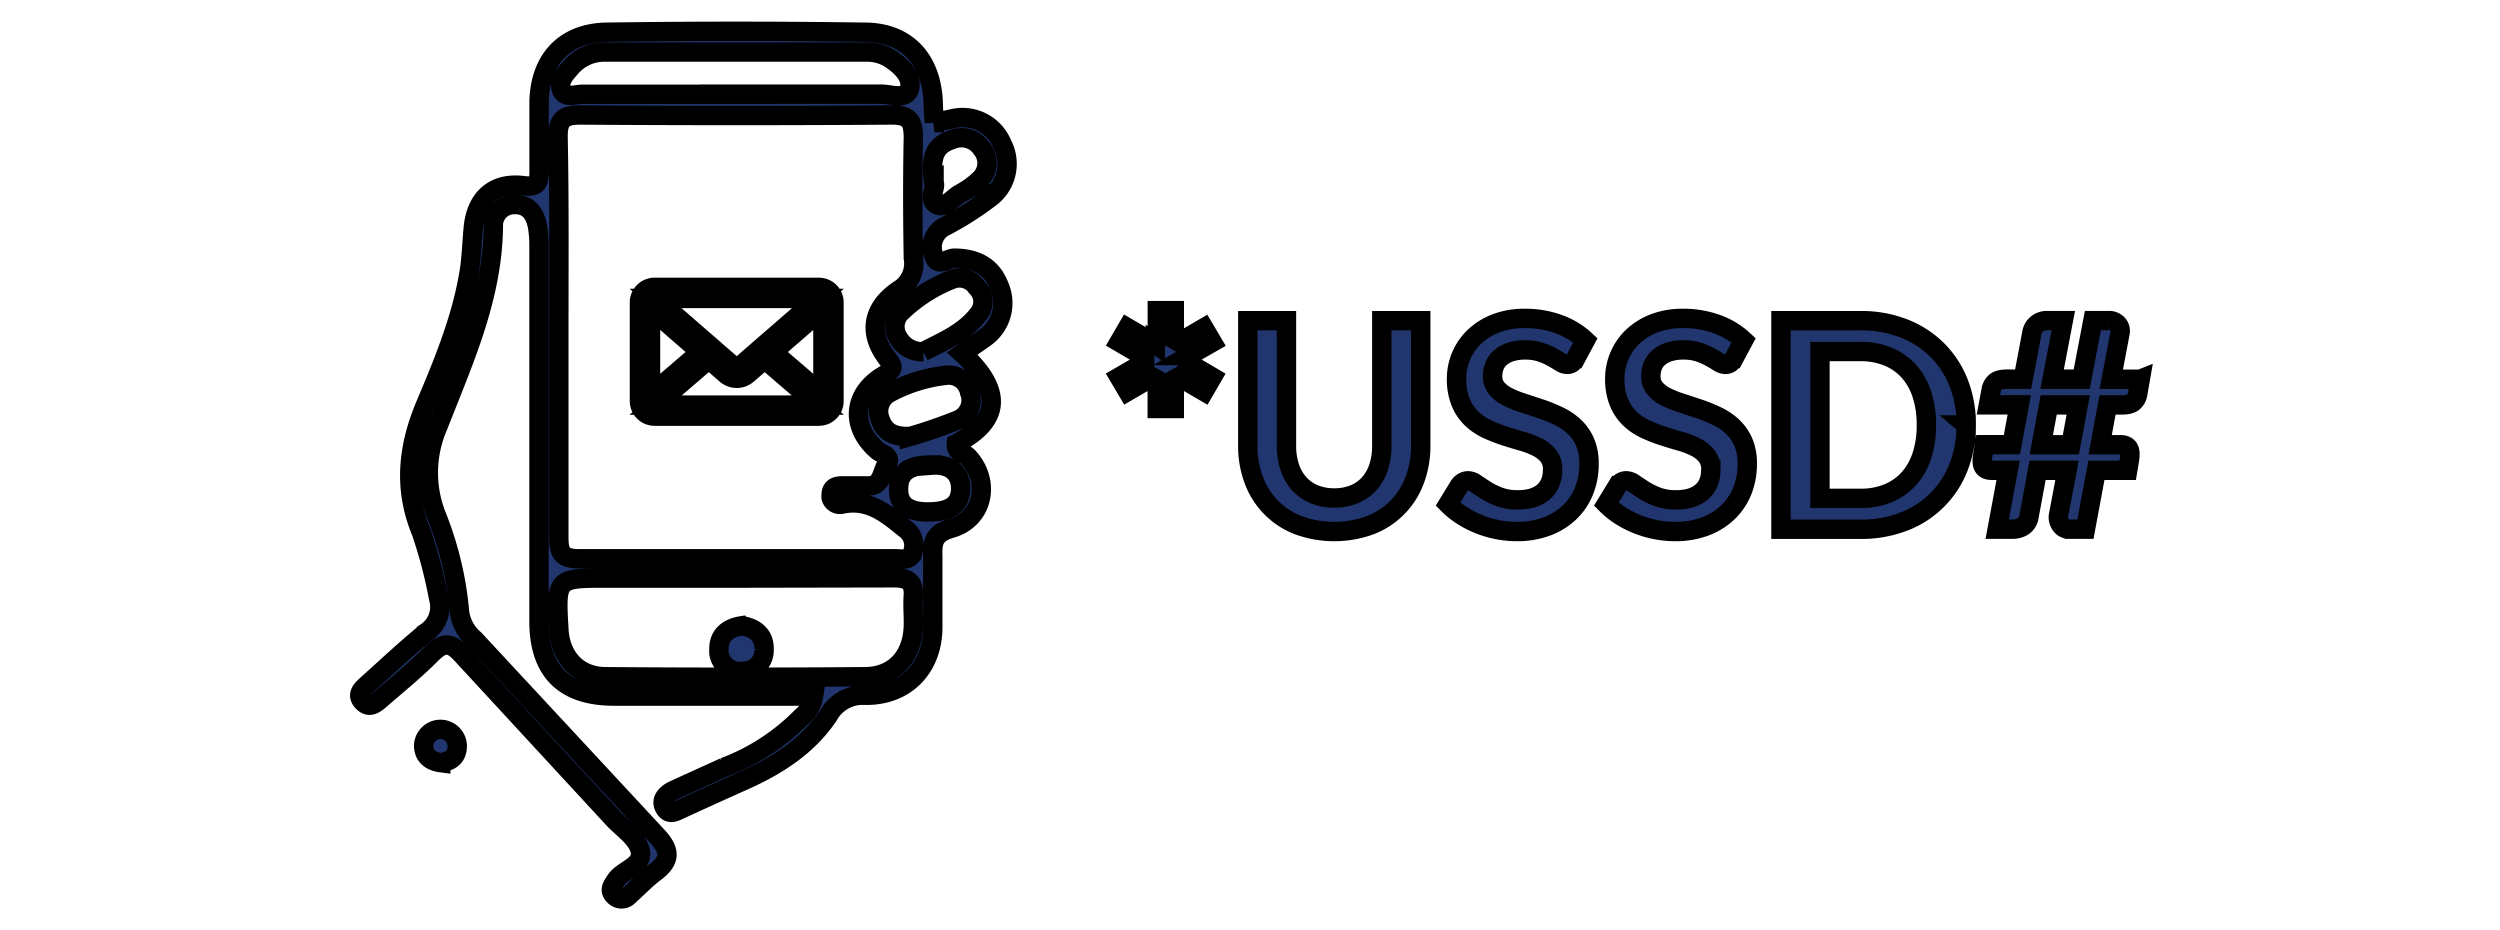
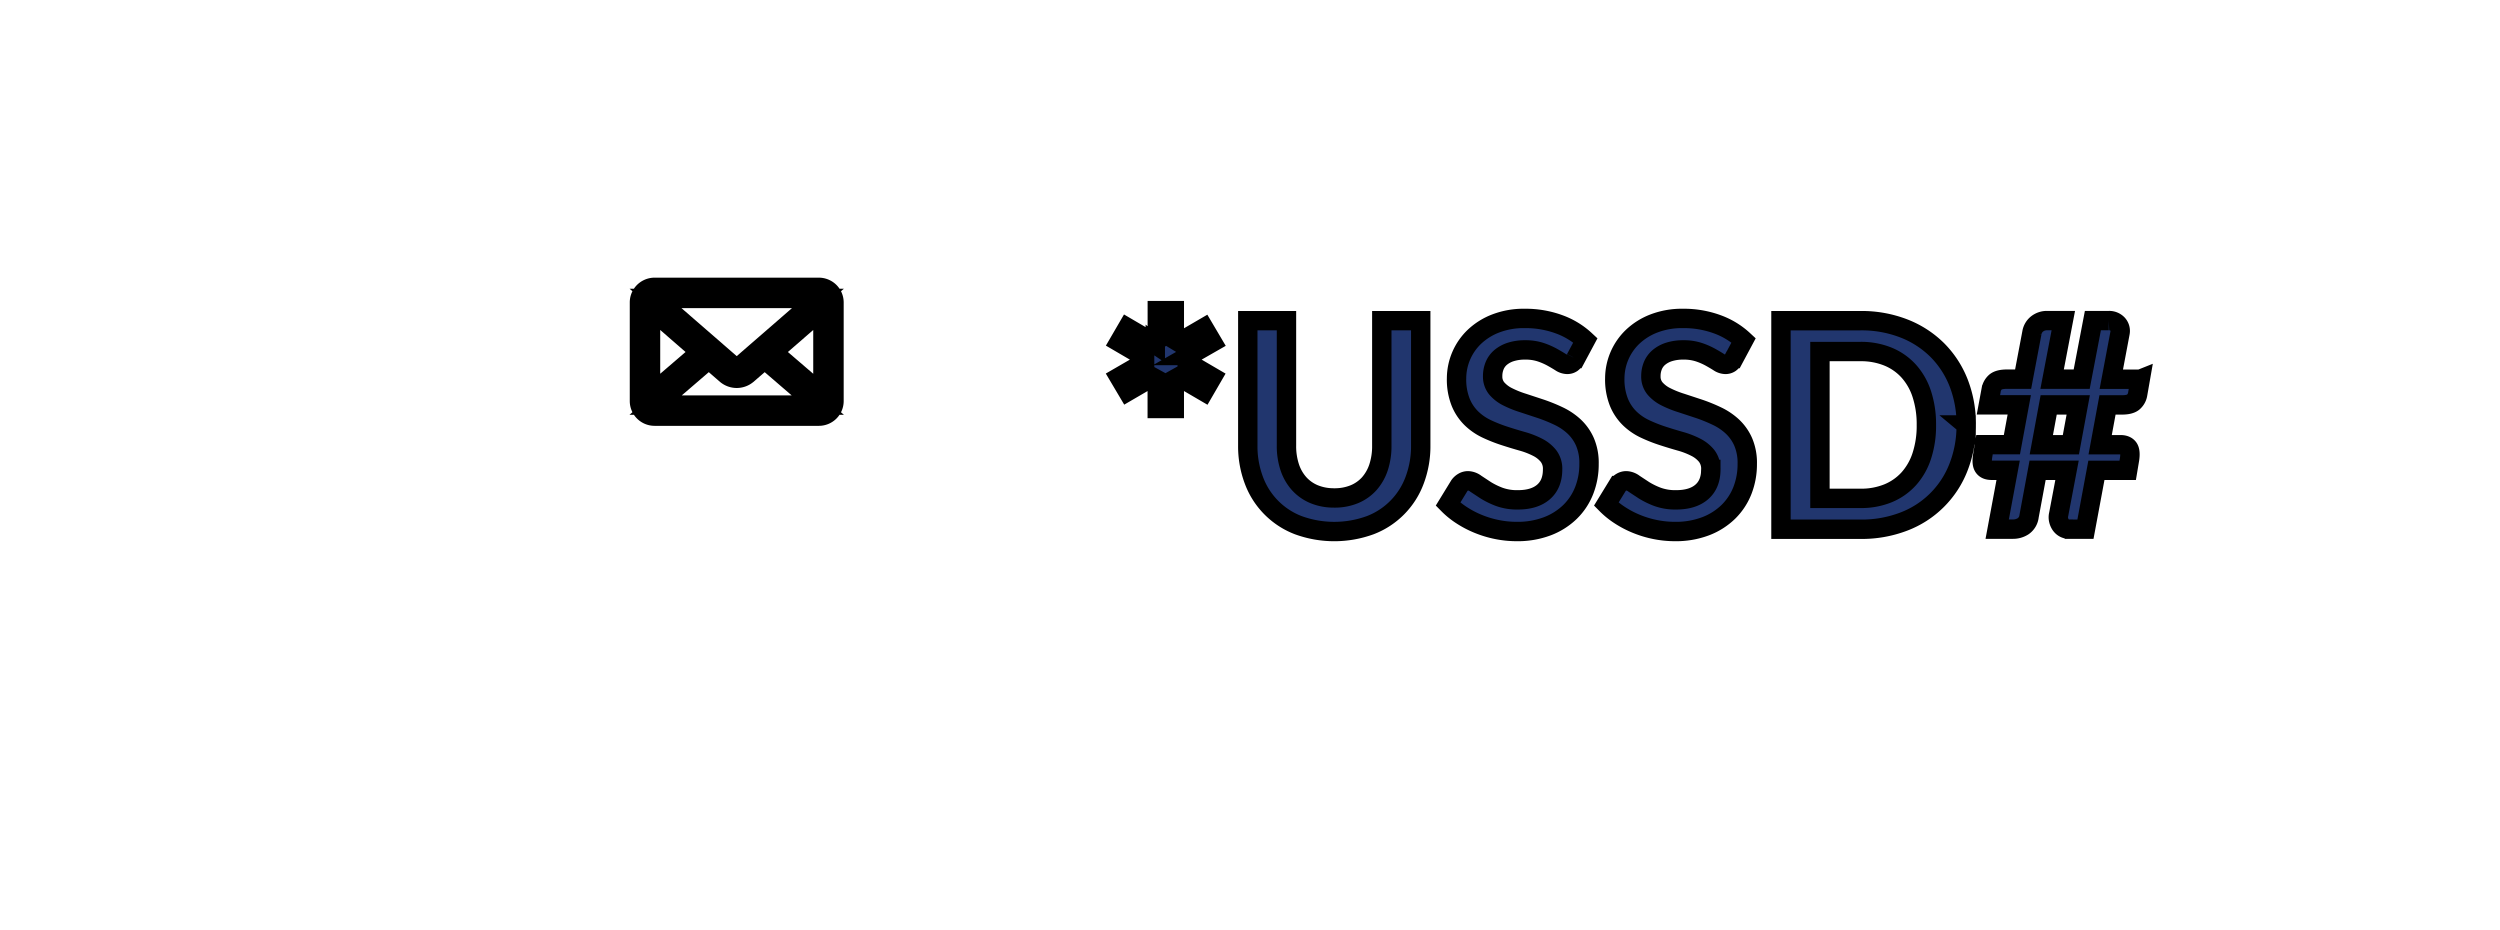
<svg xmlns="http://www.w3.org/2000/svg" width="129" height="48" stroke="null">
-   <path fill="#21366e" d="M48.212 6.33l1.022-.221a2.21 2.21 0 0 1 2.479 1.328 2.187 2.187 0 0 1-.702 2.826 16.179 16.179 0 0 1-2.234 1.413 1.187 1.187 0 0 0-.598 1.498c.189.665.707.151 1.055.147 1.084 0 1.923.4 2.314 1.413a2.187 2.187 0 0 1-.754 2.709l-1.14.796c2.101 1.922 1.98 3.465-.306 4.65-.052.471.405.471.612.693 1.168 1.267.787 3.194-.857 3.674-.863.247-1.004.655-.971 1.414v3.795c-.052 2.026-1.413 3.425-3.453 3.411a2.026 2.026 0 0 0-1.932 1.041c-1.065 1.583-2.633 2.582-4.353 3.354q-1.616.721-3.222 1.461c-.316.141-.641.363-.877-.047s.099-.726.438-.895l2.64-1.202a11.062 11.062 0 0 0 3.995-2.596 1.713 1.713 0 0 0 .611-1.074h-10.28c-2.586.005-3.886-1.276-3.886-3.858V12.695a5.94 5.94 0 0 0-.076-1.004c-.122-.631-.438-1.14-1.149-1.135a1.08 1.08 0 0 0-1.131.999v.155c-.047 3.689-1.559 6.963-2.86 10.294a6.017 6.017 0 0 0-.094 4.551 17.473 17.473 0 0 1 1.211 5.041 2.209 2.209 0 0 0 .761 1.39l9.388 10.108c.743.782.758 1.3-.082 1.926-.471.354-.876.792-1.32 1.183a.514.514 0 0 1-.724.058h0l-.056-.057c-.273-.283-.076-.514.094-.777.382-.589 1.541-.749 1.225-1.65-.221-.622-.942-1.072-1.413-1.602l-7.722-8.367c-.589-.65-.942-.721-1.592-.082-.83.839-1.753 1.583-2.64 2.356-.254.221-.551.471-.881.165-.405-.391-.075-.678.212-.942 1.008-.9 1.988-1.828 3.034-2.68a1.578 1.578 0 0 0 .636-1.748 24.482 24.482 0 0 0-.895-3.421c-.942-2.27-.692-4.423.231-6.599s1.885-4.514 2.261-6.945c.099-.706.123-1.413.189-2.138.141-1.55 1.072-2.392 2.61-2.191.716.089.787-.184.787-.73v-3.67c.075-2.153 1.342-3.491 3.5-3.52q6.644-.094 13.29 0c2.191 0 3.458 1.414 3.547 3.618.003.324.031.653.059 1.049V6.33zM28.835 17.321v10.365c0 .743.099 1.149 1.013 1.145h16.324c.349 0 .834.141.942-.391a1.059 1.059 0 0 0-.438-1.178c-.942-.763-1.847-1.531-3.203-1.253a.473.473 0 0 1-.585-.321h0a.541.541 0 0 1 0-.146c0-.405.278-.471.589-.471h1.263c.791.041.735-.702 1.017-1.115s-.236-.518-.472-.702c-1.413-1.21-1.309-2.921.307-3.877.617-.367.495-.471.146-.942-.942-1.272-.73-2.539.636-3.465a1.603 1.603 0 0 0 .755-1.655c-.033-2.062-.043-4.132 0-6.2 0-.848-.194-1.192-1.117-1.182q-8.033.056-16.07 0c-.881 0-1.155.254-1.145 1.14.066 3.412.038 6.837.038 10.248v.001zm9.187 12.509h-6.701c-2.633 0-2.633 0-2.482 2.666.082 1.413.984 2.412 2.392 2.422q6.699.055 13.394 0c1.475 0 2.403-.99 2.497-2.475.033-.546-.033-1.097 0-1.639.071-.806-.297-.999-1.037-.99l-8.064.016h0zm0-24.971h7.467c.495 0 1.296.325 1.446-.297s-.471-1.201-1.06-1.573a2.227 2.227 0 0 0-1.21-.302H31.257a2.268 2.268 0 0 0-1.795.782c-.278.316-.632.688-.505 1.108.165.541.721.282 1.098.287h7.976l-.009-.005zm9.615 13.29c.999-.527 2.186-.984 2.935-2.054a1.03 1.03 0 0 0-.179-1.281 1.064 1.064 0 0 0-1.237-.412 7.985 7.985 0 0 0-2.714 1.757 1.053 1.053 0 0 0-.075 1.296 1.413 1.413 0 0 0 1.27.694h0zm-.711 4.382a25.581 25.581 0 0 0 2.516-.867 1.103 1.103 0 0 0 .589-1.413 1.089 1.089 0 0 0-1.211-.886 7.93 7.93 0 0 0-2.879.886 1.093 1.093 0 0 0-.514 1.413c.202.578.626.89 1.498.853l.001.014h0zm1.272-13.102c.137.231-.367.895.165 1.145.396.188.787-.358 1.173-.578a4.532 4.532 0 0 0 1.013-.724 1.155 1.155 0 0 0 .113-1.597 1.257 1.257 0 0 0-1.541-.471c-1.05.344-1.078 1.135-.942 2.237l.019-.012h0zm-.099 14.563c-.975 0-1.748.217-1.732 1.277 0 .9.683 1.145 1.494 1.145s1.7-.16 1.71-1.201c0-.914-.674-1.272-1.475-1.211l.003-.01h0zm-25.357 15.36c-.533-.071-.877-.344-.881-.891a.867.867 0 0 1 1.732 0c.016.599-.351.83-.851.891h0zm15.53-7.063c.72.108 1.182.509 1.155 1.237a1.084 1.084 0 0 1-1.041 1.117h-.075a1.099 1.099 0 0 1-1.215-.945 1.357 1.357 0 0 1 0-.183c-.016-.731.464-1.117 1.176-1.226h0z" />
  <path d="M42.6 14.909a.787.787 0 0 0-.343-.082h-8.483a.783.783 0 0 0-.345.082.775.775 0 0 0-.433.697v5.089a.779.779 0 0 0 .778.778h8.483a.778.778 0 0 0 .777-.778v-5.088a.776.776 0 0 0-.434-.698h0zm-9.033 1.021l2.573 2.235-2.573 2.209V15.93h0zm.26-.53h8.377l-4.024 3.495a.255.255 0 0 1-.165.055.247.247 0 0 1-.165-.055l-4.023-3.495zm2.749 3.143l.903.784a.84.84 0 0 0 1.072 0l.907-.784 2.741 2.361h-8.37l2.746-2.361h0zm3.315-.378l2.572-2.235v4.445l-2.572-2.209z" fill="#9d6fab" />
  <path fill="#21366e" d="M61.374 18.341a2.08 2.08 0 0 1-.264.138 1.137 1.137 0 0 1-.272.078 1.32 1.32 0 0 1 .535.209l1.184.692-.431.743-1.184-.692a2.746 2.746 0 0 1-.247-.171 1.1 1.1 0 0 1-.197-.194 1.541 1.541 0 0 1 .096.566v1.37h-.88v-1.36a2.227 2.227 0 0 1 .019-.29 1.284 1.284 0 0 1 .063-.268.99.99 0 0 1-.194.186l-.239.165-1.176.685-.44-.743 1.184-.685a1.656 1.656 0 0 1 .536-.209 1.5 1.5 0 0 1-.536-.215l-1.184-.692.432-.743 1.187.695.247.165a1.418 1.418 0 0 1 .201.19 1.497 1.497 0 0 1-.097-.557v-1.376h.878v1.362a2.297 2.297 0 0 1-.019.298 1.078 1.078 0 0 1-.07.268 1.162 1.162 0 0 1 .2-.186l.239-.165 1.176-.685.439.743-1.19.681h.001zm7.473 7.353a2.652 2.652 0 0 0 1.039-.193 2.134 2.134 0 0 0 .77-.544 2.416 2.416 0 0 0 .48-.849 3.501 3.501 0 0 0 .165-1.116v-6.446h2.009v6.446A4.964 4.964 0 0 1 73 24.767a3.941 3.941 0 0 1-2.288 2.329 5.409 5.409 0 0 1-3.729 0 3.946 3.946 0 0 1-2.288-2.329 4.964 4.964 0 0 1-.309-1.775v-6.446h1.996v6.438a3.478 3.478 0 0 0 .165 1.116 2.392 2.392 0 0 0 .484.852 2.152 2.152 0 0 0 .775.548 2.645 2.645 0 0 0 1.043.193h0zm12.452-7.19a.683.683 0 0 1-.19.227.417.417 0 0 1-.247.071.641.641 0 0 1-.339-.116q-.182-.116-.435-.257a3.603 3.603 0 0 0-.592-.257 2.475 2.475 0 0 0-.8-.116 2.368 2.368 0 0 0-.729.101 1.527 1.527 0 0 0-.525.279 1.114 1.114 0 0 0-.317.428 1.402 1.402 0 0 0-.104.547.953.953 0 0 0 .212.633 1.784 1.784 0 0 0 .562.431 5.151 5.151 0 0 0 .797.32l.916.302a8.475 8.475 0 0 1 .916.372 3.178 3.178 0 0 1 .796.535 2.423 2.423 0 0 1 .562.793 2.746 2.746 0 0 1 .212 1.139 3.704 3.704 0 0 1-.247 1.366 3.146 3.146 0 0 1-.729 1.109 3.431 3.431 0 0 1-1.172.743 4.31 4.31 0 0 1-1.586.272 5.124 5.124 0 0 1-1.012-.101 5.279 5.279 0 0 1-.957-.287 5.073 5.073 0 0 1-.859-.446 4.116 4.116 0 0 1-.714-.578l.588-.96a.638.638 0 0 1 .193-.175.495.495 0 0 1 .253-.07.705.705 0 0 1 .402.153l.514.338a4.026 4.026 0 0 0 .696.339 2.678 2.678 0 0 0 .956.153q.856 0 1.325-.406.469-.406.469-1.165a1.078 1.078 0 0 0-.213-.692 1.698 1.698 0 0 0-.562-.45 4.202 4.202 0 0 0-.796-.309q-.447-.126-.907-.276a7.706 7.706 0 0 1-.907-.357 2.933 2.933 0 0 1-.796-.543 2.466 2.466 0 0 1-.562-.837 3.183 3.183 0 0 1-.213-1.237 2.984 2.984 0 0 1 .916-2.136 3.325 3.325 0 0 1 1.102-.692 4.033 4.033 0 0 1 1.503-.261 5.017 5.017 0 0 1 1.757.298 3.96 3.96 0 0 1 1.37.833l-.504.941h-.001zm8.165 0a.683.683 0 0 1-.19.227.417.417 0 0 1-.247.071.641.641 0 0 1-.339-.116q-.182-.116-.435-.257a3.561 3.561 0 0 0-.592-.257 2.475 2.475 0 0 0-.8-.116 2.368 2.368 0 0 0-.729.101 1.527 1.527 0 0 0-.525.279 1.114 1.114 0 0 0-.317.428 1.402 1.402 0 0 0-.104.547.953.953 0 0 0 .212.633 1.784 1.784 0 0 0 .562.431 5.151 5.151 0 0 0 .797.32l.916.302a8.394 8.394 0 0 1 .915.372 3.168 3.168 0 0 1 .797.535 2.423 2.423 0 0 1 .562.793 2.746 2.746 0 0 1 .212 1.139 3.721 3.721 0 0 1-.247 1.366 3.157 3.157 0 0 1-.729 1.109 3.431 3.431 0 0 1-1.172.743 4.31 4.31 0 0 1-1.586.272 5.124 5.124 0 0 1-1.012-.101 5.279 5.279 0 0 1-.957-.287 5.073 5.073 0 0 1-.859-.446 4.116 4.116 0 0 1-.714-.578l.588-.96a.638.638 0 0 1 .193-.175.495.495 0 0 1 .253-.07.705.705 0 0 1 .402.153l.514.338a4.026 4.026 0 0 0 .696.339 2.678 2.678 0 0 0 .956.153q.856 0 1.325-.406.469-.406.469-1.165a1.078 1.078 0 0 0-.213-.692 1.698 1.698 0 0 0-.562-.45 4.202 4.202 0 0 0-.796-.309q-.446-.126-.907-.276a7.706 7.706 0 0 1-.907-.357 2.933 2.933 0 0 1-.796-.543 2.466 2.466 0 0 1-.562-.837 3.183 3.183 0 0 1-.213-1.237 2.984 2.984 0 0 1 .916-2.136 3.33 3.33 0 0 1 1.101-.692 4.042 4.042 0 0 1 1.504-.261 5.017 5.017 0 0 1 1.757.298 3.969 3.969 0 0 1 1.37.833l-.504.941h-.001zm11.991 3.424a5.831 5.831 0 0 1-.394 2.173 4.88 4.88 0 0 1-2.829 2.814 6.059 6.059 0 0 1-2.233.394h-4.101V16.547h4.101a6.009 6.009 0 0 1 2.233.398 5.037 5.037 0 0 1 1.723 1.109 4.955 4.955 0 0 1 1.11 1.701 5.833 5.833 0 0 1 .391 2.174h0zm-2.054 0a5.004 5.004 0 0 0-.235-1.59 3.286 3.286 0 0 0-.677-1.19 2.952 2.952 0 0 0-1.072-.748 3.667 3.667 0 0 0-1.418-.261h-2.09v7.577H96a3.682 3.682 0 0 0 1.418-.26 2.962 2.962 0 0 0 1.072-.748 3.291 3.291 0 0 0 .677-1.191 4.995 4.995 0 0 0 .234-1.589zm11.037-2.36l-.134.767a.684.684 0 0 1-.239.421q-.178.138-.574.137h-.743l-.38 2.055h1.049c.189 0 .324.055.406.165s.103.304.063.578l-.097.578h-1.615l-.565 3.037h-.849a.503.503 0 0 1-.239-.059.535.535 0 0 1-.186-.165.699.699 0 0 1-.108-.243.621.621 0 0 1 0-.294l.432-2.278h-1.519l-.439 2.367a.724.724 0 0 1-.298.514.945.945 0 0 1-.529.156h-.819l.565-3.037h-.855q-.284 0-.402-.165c-.082-.111-.1-.302-.06-.569l.097-.588h1.414l.38-2.055h-1.593l.142-.766a.69.69 0 0 1 .238-.421c.12-.092.31-.138.578-.138h.834l.454-2.396a.734.734 0 0 1 .276-.461.81.81 0 0 1 .506-.165h.838l-.578 3.022h1.526l.578-3.022h.819a.596.596 0 0 1 .455.182.515.515 0 0 1 .126.458l-.45 2.386h1.492 0zm-3.201 1.325h-1.525l-.38 2.055h1.525l.38-2.055z" />
</svg>